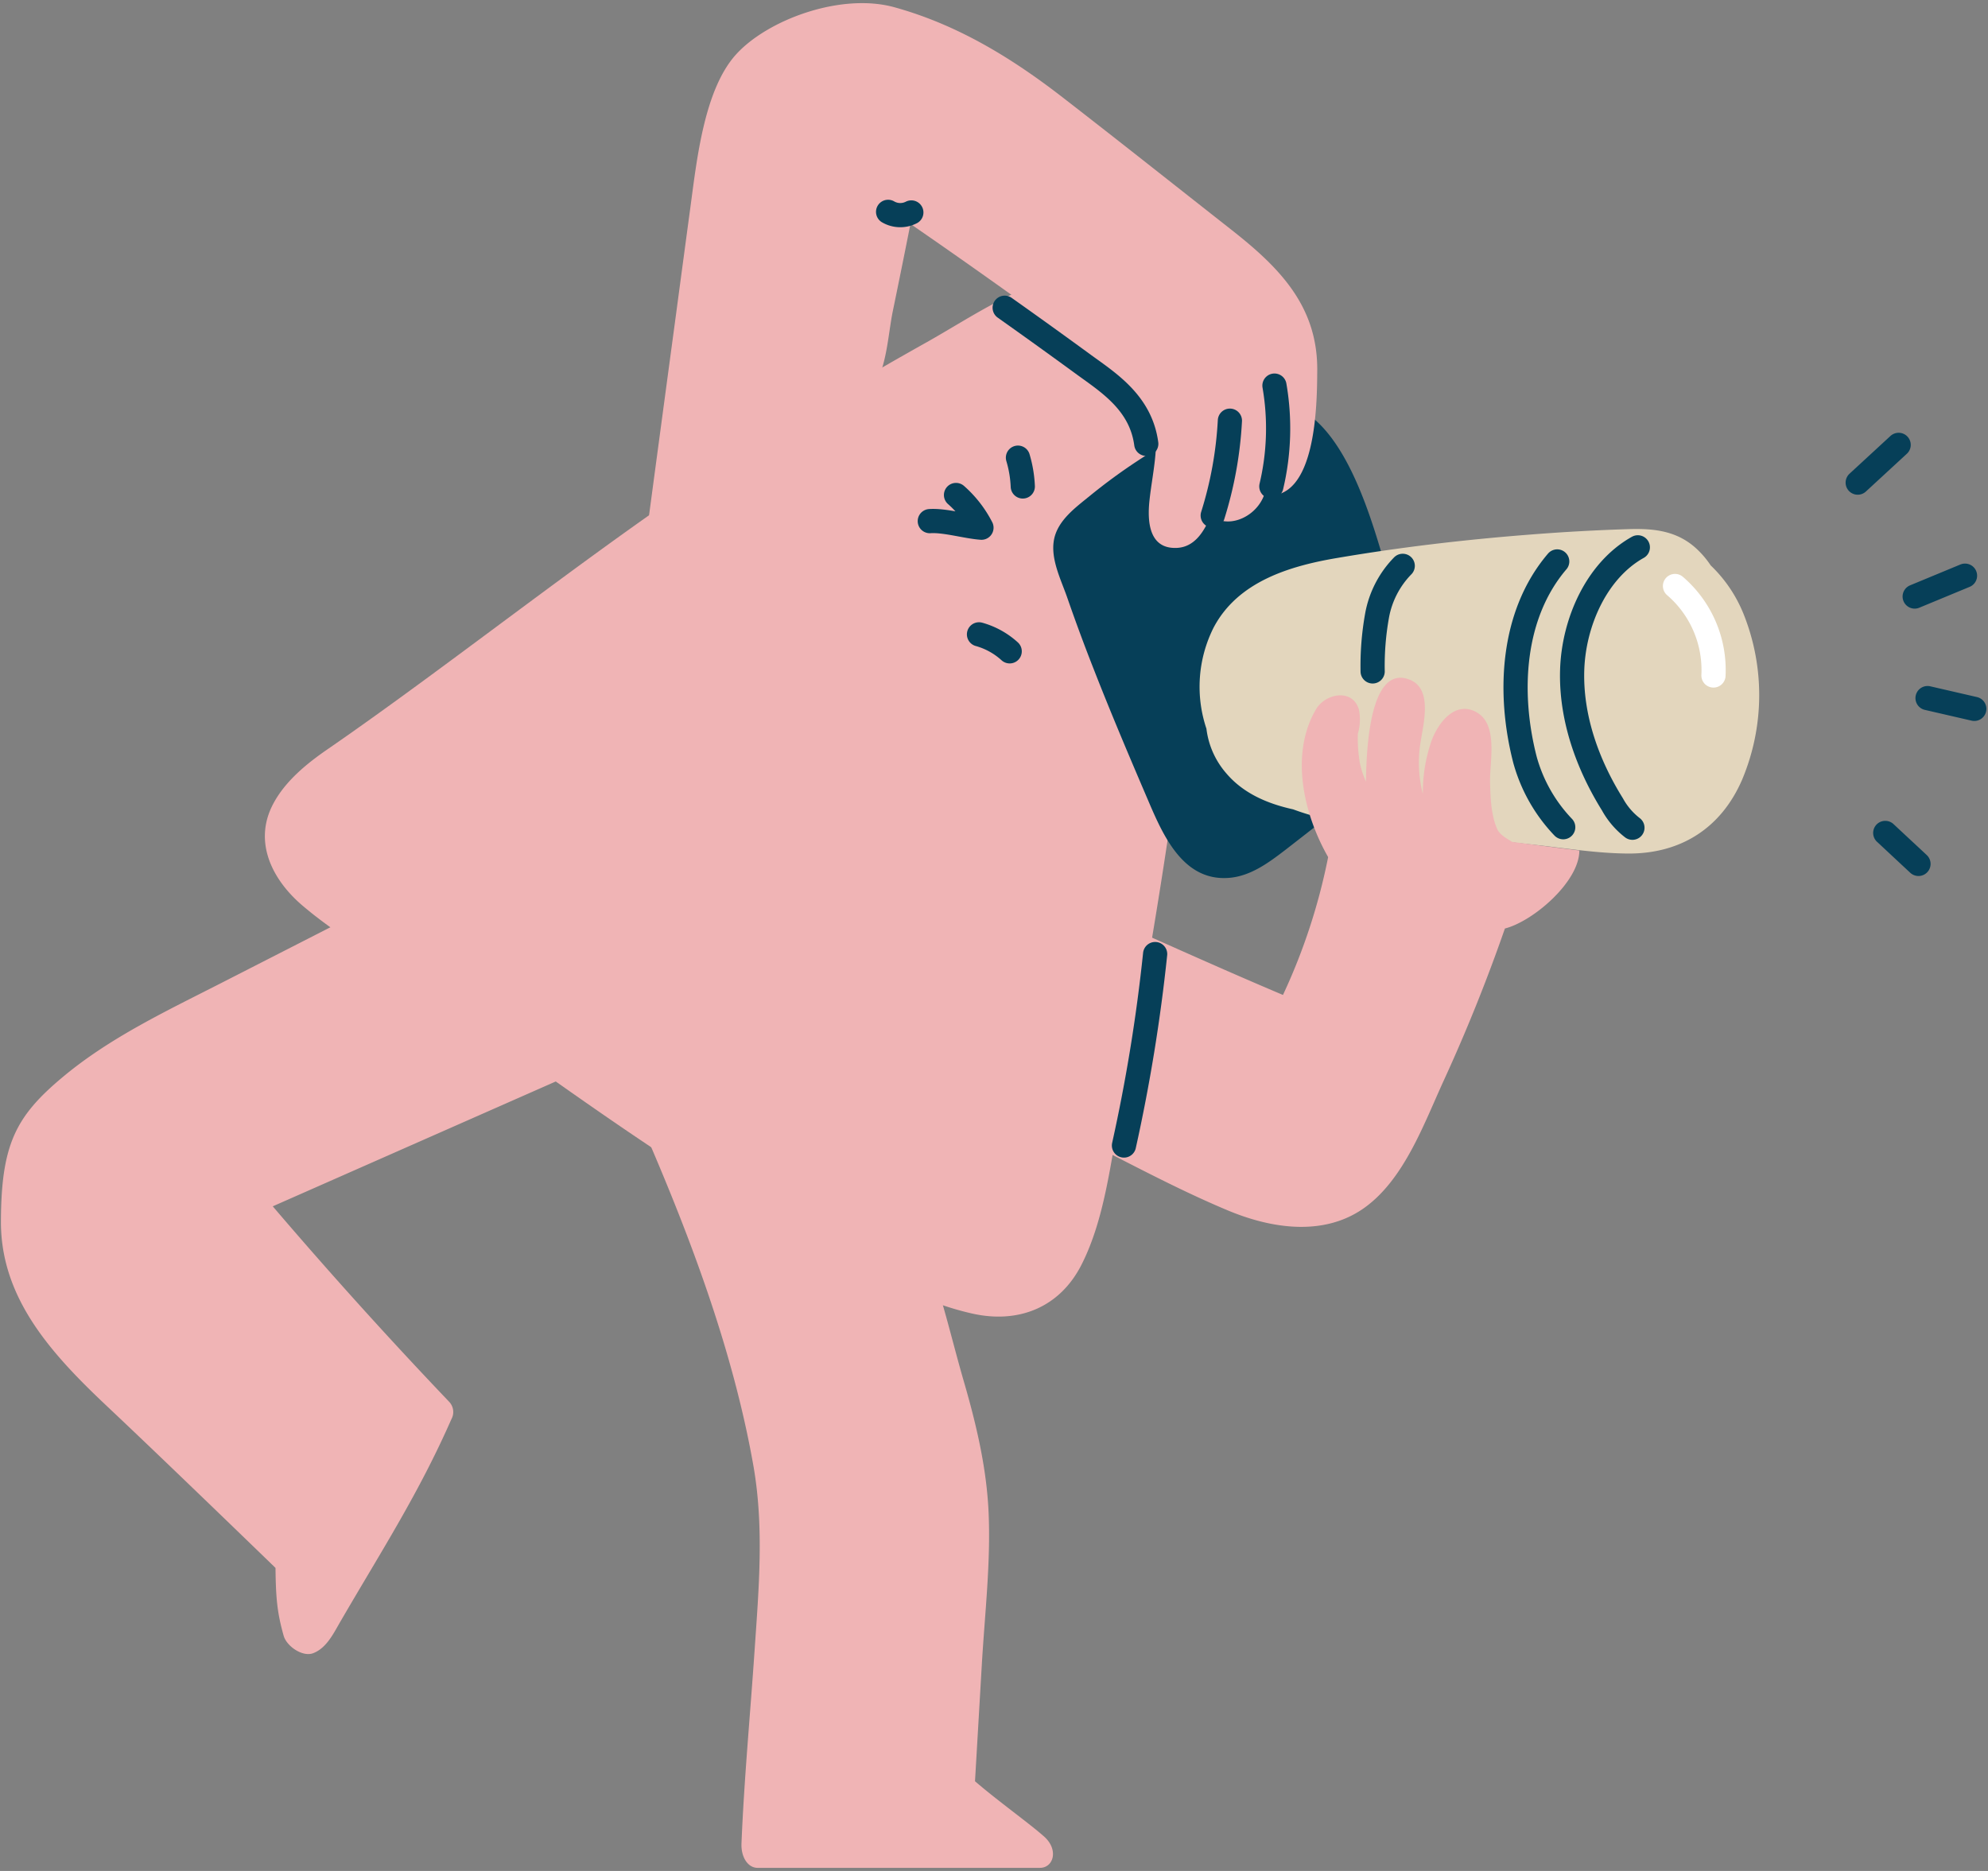
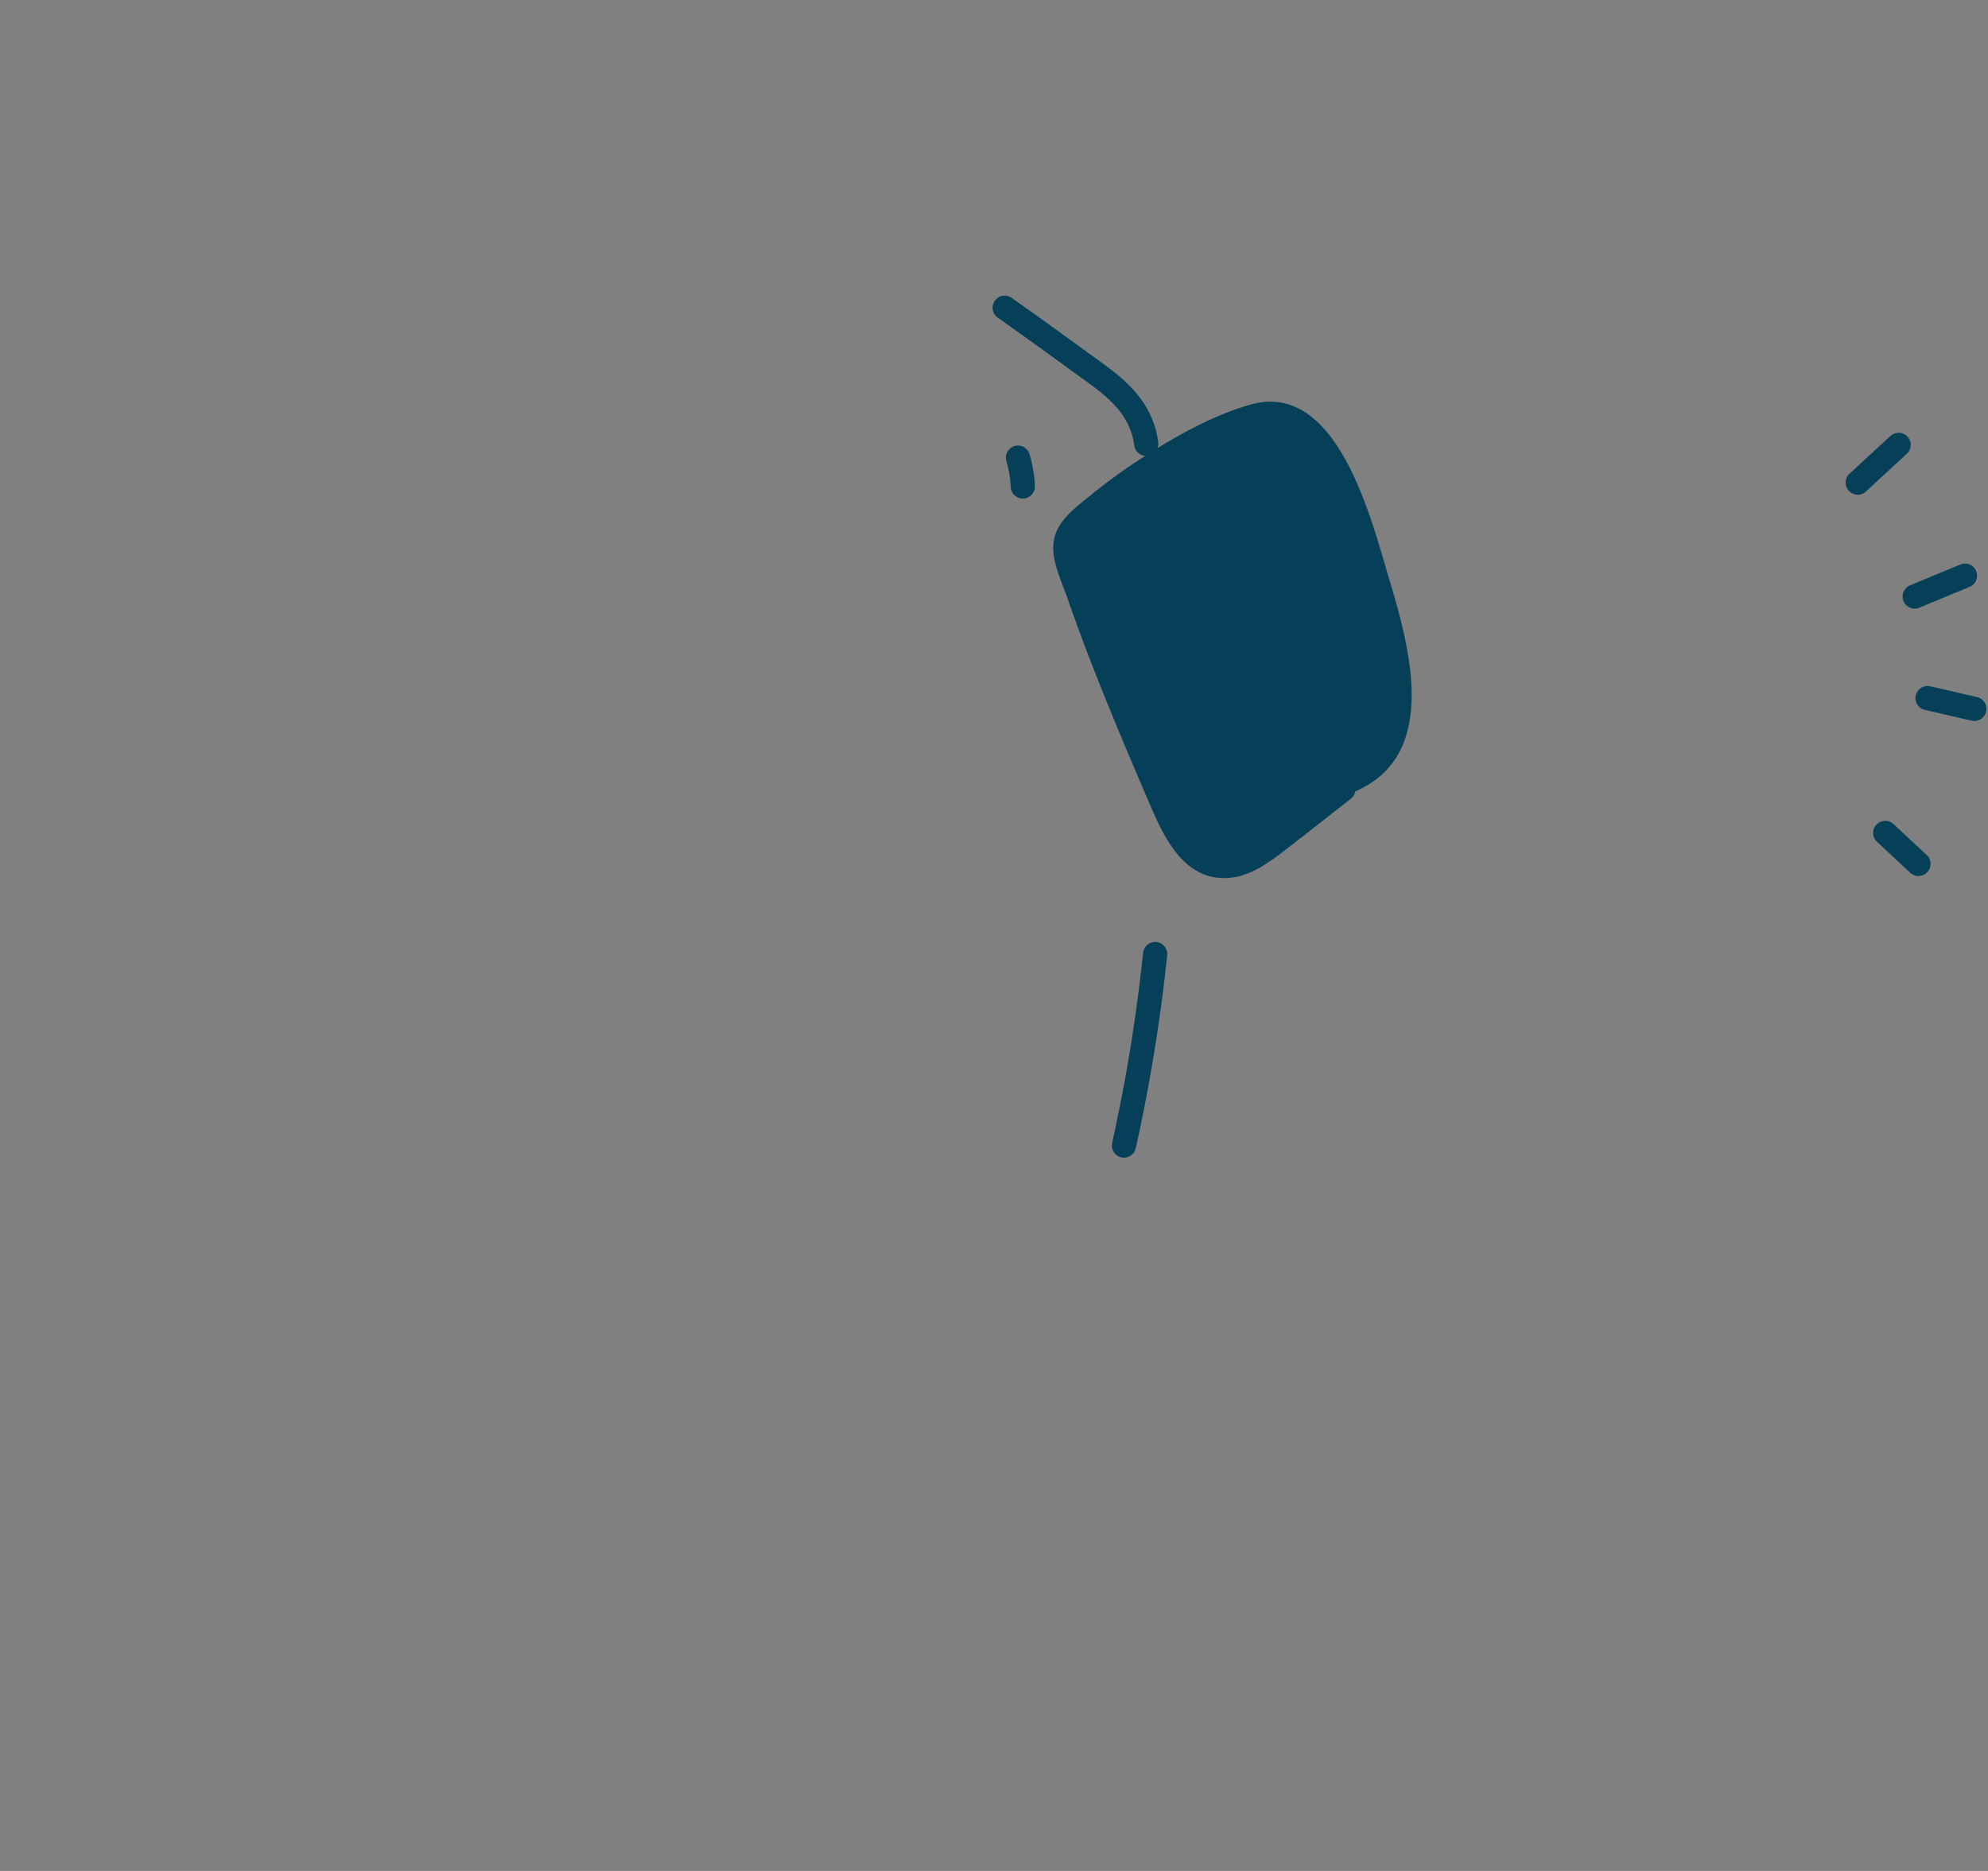
<svg xmlns="http://www.w3.org/2000/svg" width="493" height="464" fill="none">
  <rect width="100%" height="100%" fill="#808080" stroke="none" />
-   <path fill="#F0B4B5" d="M268.23 313.59c5.75-11.36 7.13-25.25 9.57-37.62a1522.915 1522.915 0 0 0 13.89-82.29c3.85-27.35 8.1-55.23 9.18-82.86.43-11.16-1.14-22.43-7.91-31.64-6.22-8.45-15.75-12.82-26.21-11.32-13.13 1.88-25.61 10.64-36.91 17a985.697 985.697 0 0 0-41.84 24.8c-34.57 21.65-73.48 53.22-106.86 76.22-5.5 3.79-10.61 8.12-13.48 13.65-4.91 9.49 0 18.87 7.51 25.19 9.43 8 20.71 14.09 30.88 21.12 22.28 15.4 44 31.59 66.89 46.13 11.06 7.03 22.44 13.7 34.18 19.63 10.68 5.41 22.25 11.54 34 14.17 11.45 2.57 21.7-1.48 27.11-12.18z" />
  <path fill="#063F58" d="M344.32 143c-4.34-14.5-12.8-48.75-34.18-42.67-9.86 2.8-19.57 8.4-28.09 14a142.104 142.104 0 0 0-11.76 8.63c-3.54 2.89-8 6.08-8.91 10.88-.91 4.8 1.75 9.95 3.27 14.33 2.08 6 4.3 12 6.61 17.86 4.27 10.93 8.86 21.73 13.48 32.51 3.74 8.76 8.74 20.17 20.19 19.16 5.36-.48 9.86-3.88 14-7.06 5.33-4.13 10.63-8.3 15.95-12.46a2.874 2.874 0 0 0 1.18-1.91c21.26-9.09 13.34-36.33 8.26-53.27z" />
-   <path fill="#E3D6BD" d="M432.41 152.34a34.472 34.472 0 0 0-8.18-12.12 22.9 22.9 0 0 0-3.17-3.81c-4.82-4.68-10.6-5.39-17.05-5.19-8.333.26-16.667.724-25 1.39-15.84 1.24-31.68 3.09-47.35 5.76-11.89 2-24.75 5.88-30.74 17.35a32.672 32.672 0 0 0-1.74 25 20.57 20.57 0 0 0 4.87 11c4.27 5.07 10.32 7.61 16.63 9 11 4.1 23.1 4.8 34.76 6.06l24.84 2.7c7.83.85 15.79 2.18 23.68 2.2 13 0 22.93-6.4 28.09-18.38a54.073 54.073 0 0 0 .36-40.96z" />
-   <path fill="#F0B4B5" d="M305.48 57.07c-14-11-27.86-22-41.88-32.86-12.72-9.86-26.15-18.08-41.79-22.41-13.34-3.69-31.68 3.17-39.4 11.84-7.72 8.67-9.58 25.73-11.13 37.24a17018.72 17018.72 0 0 0-3.54 26.38c-2.413 17.907-4.817 35.82-7.21 53.74-.29 2.1 2.48 4.18 4.43 3.37a33.508 33.508 0 0 0 10.46-6.69 3.06 3.06 0 0 0 .86-3.42l21-14 10.5-7c2.59-1.72 5.69-3.34 7.78-5.72 4.34-5 4.57-14.2 5.85-20.4 1.487-7.2 2.943-14.403 4.37-21.61l6.3 4.36a1894.65 1894.65 0 0 1 19 13.41c6.593 4.667 13.16 9.39 19.7 14.17 6.09 4.43 13.74 8.63 15.41 16.58 1.38 6.62-.46 13.62-1.15 20.21-.5 4.88-.18 11.68 6.43 11.63 4.78 0 7.19-4.16 8.81-8.07 3.89 3.31 10.51.83 12.9-4.3.11-.24.21-.5.31-.74 13 1.88 13.12-22.78 13.17-30.82.16-15.96-9.31-25.56-21.18-34.89zM375 208.79c-1.11-.71-3.05-1.71-3.69-3.14-1.57-3.49-1.68-7.81-1.79-11.58-.16-5.13 2.22-14.62-3.62-17.58-5.23-2.65-9.32 2.93-10.9 7.22a39.217 39.217 0 0 0-2.15 13.18 31.37 31.37 0 0 1-.52-13.12c.7-4.44 2.89-12.85-2.59-15.14-9.45-3.94-10.87 14.48-11 25.21a22.633 22.633 0 0 1-1.52-4.68 36.784 36.784 0 0 1-.49-7.2c.575-1.935.668-3.981.27-5.96-1.55-5.4-8.38-4-10.65-.09-6.51 11.08-3.08 26 3 36.63v.08a148.852 148.852 0 0 1-11.19 34.13c-13.44-5.68-26.75-11.67-40.08-17.61a3.623 3.623 0 0 0-3.89.56 3 3 0 0 0-3.42 2.49c-3.3 14.49-8.63 29.87-8.34 44.85A3.355 3.355 0 0 0 263 279a3 3 0 0 0 1.59 1.69c13.22 6.55 26.3 13.81 39.91 19.5 10.73 4.49 23.79 6.56 33.88-.67 9.9-7.11 14.78-20.94 19.67-31.58a424.676 424.676 0 0 0 15.15-37.67c6.95-1.75 18.46-11.56 18.46-19.35-6.92-.85-16.66-2.13-16.66-2.13zM258.93 455.47c-3.7-3.3-11.6-8.92-17.14-13.72l1.7-29.1c.73-12.44 2.22-25.11 1.67-37.57-.5-11.15-3.08-21.95-6.17-32.59-4.11-14.16-6.93-28.69-14.06-41.85-5.28-9.77-15.26-17.62-24.68-23.52a51.994 51.994 0 0 0-20.64-7.48c-6.14-.82-13.76-1.5-18.39 3.41-.289.311-.523.67-.69 1.06a3.771 3.771 0 0 0-1.49 4.71c11.74 26.89 22.66 55.61 27.78 84.61 2.7 15.3 1.35 30.63.3 46-1.08 15.91-2.59 31.8-3.24 47.73-.14 3.42 1.58 6.07 4 6.07h70c3.35.02 4.75-4.47 1.05-7.76zM143.14 258.3c-3.81-1.42-6.46-4.81-9.11-7.76-2.65-2.95-5.45-6.23-8-9.47A211.698 211.698 0 0 1 111.28 220c-.05-.08-.11-.13-.16-.21a3.6 3.6 0 0 0-5.08-2.14l-51.27 26.19c-13.56 6.93-27.58 13.51-39.33 23.37C3.94 276.85.29 283.78.23 302.92.17 322.06 12.84 335.86 26.81 349c13.97 13.14 41.51 39.84 41.51 39.84.09 7.32.38 11 2 16.74C71 408.22 75 411 77.65 410c3.49-1.33 5.22-5.26 7-8.25 10.12-17.41 19.21-31.4 27.31-49.83a3.67 3.67 0 0 0-.54-4.24 1190.084 1190.084 0 0 1-43.78-48.51l78.63-34.69c3.98-1.76.78-7.43-3.13-6.18z" />
-   <path stroke="#063F58" stroke-linecap="round" stroke-linejoin="round" stroke-width="6" d="M300.74 127.85a94.973 94.973 0 0 0 4.26-23.52m10.28 16.3a62.373 62.373 0 0 0 .77-25M226 52.69a6 6 0 0 1-5.76-.15m16.84 70.22a27.5 27.5 0 0 1 6.31 8.11c-3.72-.26-9.1-1.88-12.81-1.63m12.2 28.08a18.766 18.766 0 0 1 7.61 4.21m155.77-25.79c-10.27 5.74-15.92 18.67-16.28 30.43-.36 11.76 3.77 23.35 10 33.34a18.593 18.593 0 0 0 4.94 5.77m-18.65-66.04c-11.21 13.13-12.29 32.44-8 49.16a39.248 39.248 0 0 0 9.49 16.75m-39.8-64.82a23.65 23.65 0 0 0-6.35 12.25 70.546 70.546 0 0 0-1.11 13.93" />
-   <path stroke="#fff" stroke-linecap="round" stroke-linejoin="round" stroke-width="6" d="M415.38 145.33a27.462 27.462 0 0 1 9.54 22.19" />
  <path stroke="#063F58" stroke-linecap="round" stroke-linejoin="round" stroke-width="6" d="m460.69 119.69 10.15-9.36m3.98 37.61 12.48-5.17m-9.29 30.36 11.59 2.67m-22.08 30.77 8.24 7.68m-189.3 22.36a421.68 421.68 0 0 1-7.73 47.48M249.15 76.32c6.593 4.667 13.16 9.39 19.7 14.17 6.09 4.43 14.06 9.45 15.41 19.58m-30.62 10.57a29.272 29.272 0 0 0-1.2-7.14" />
</svg>